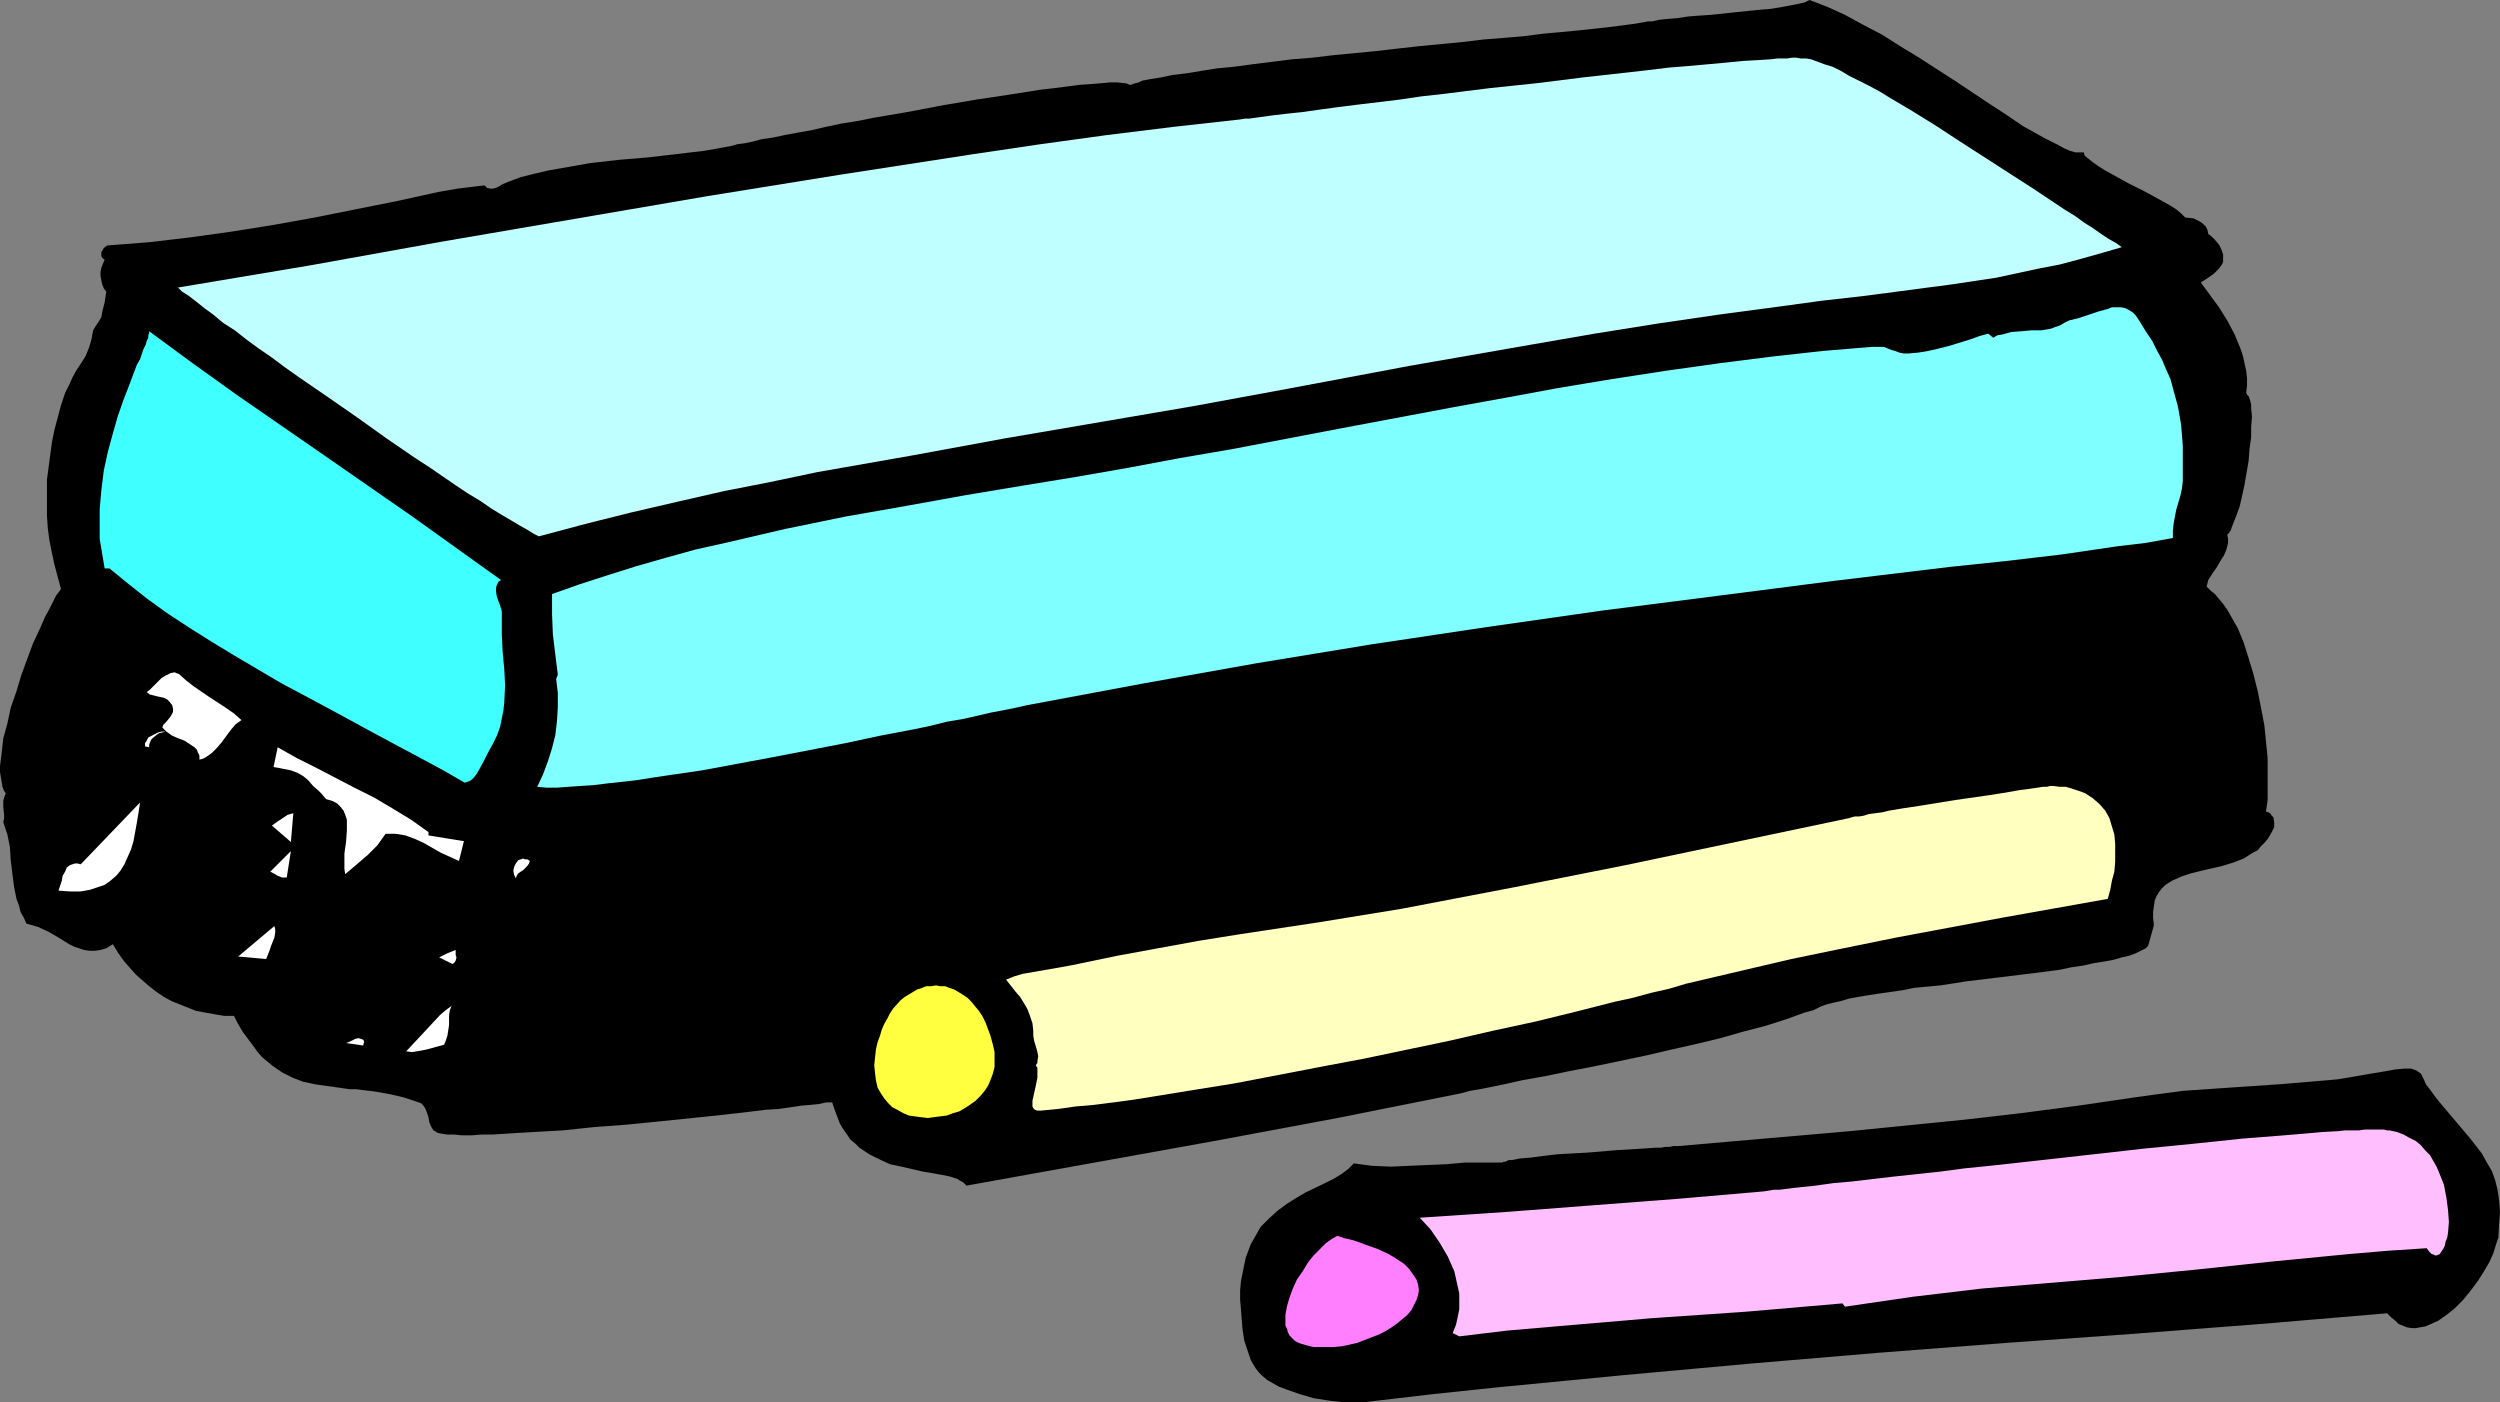
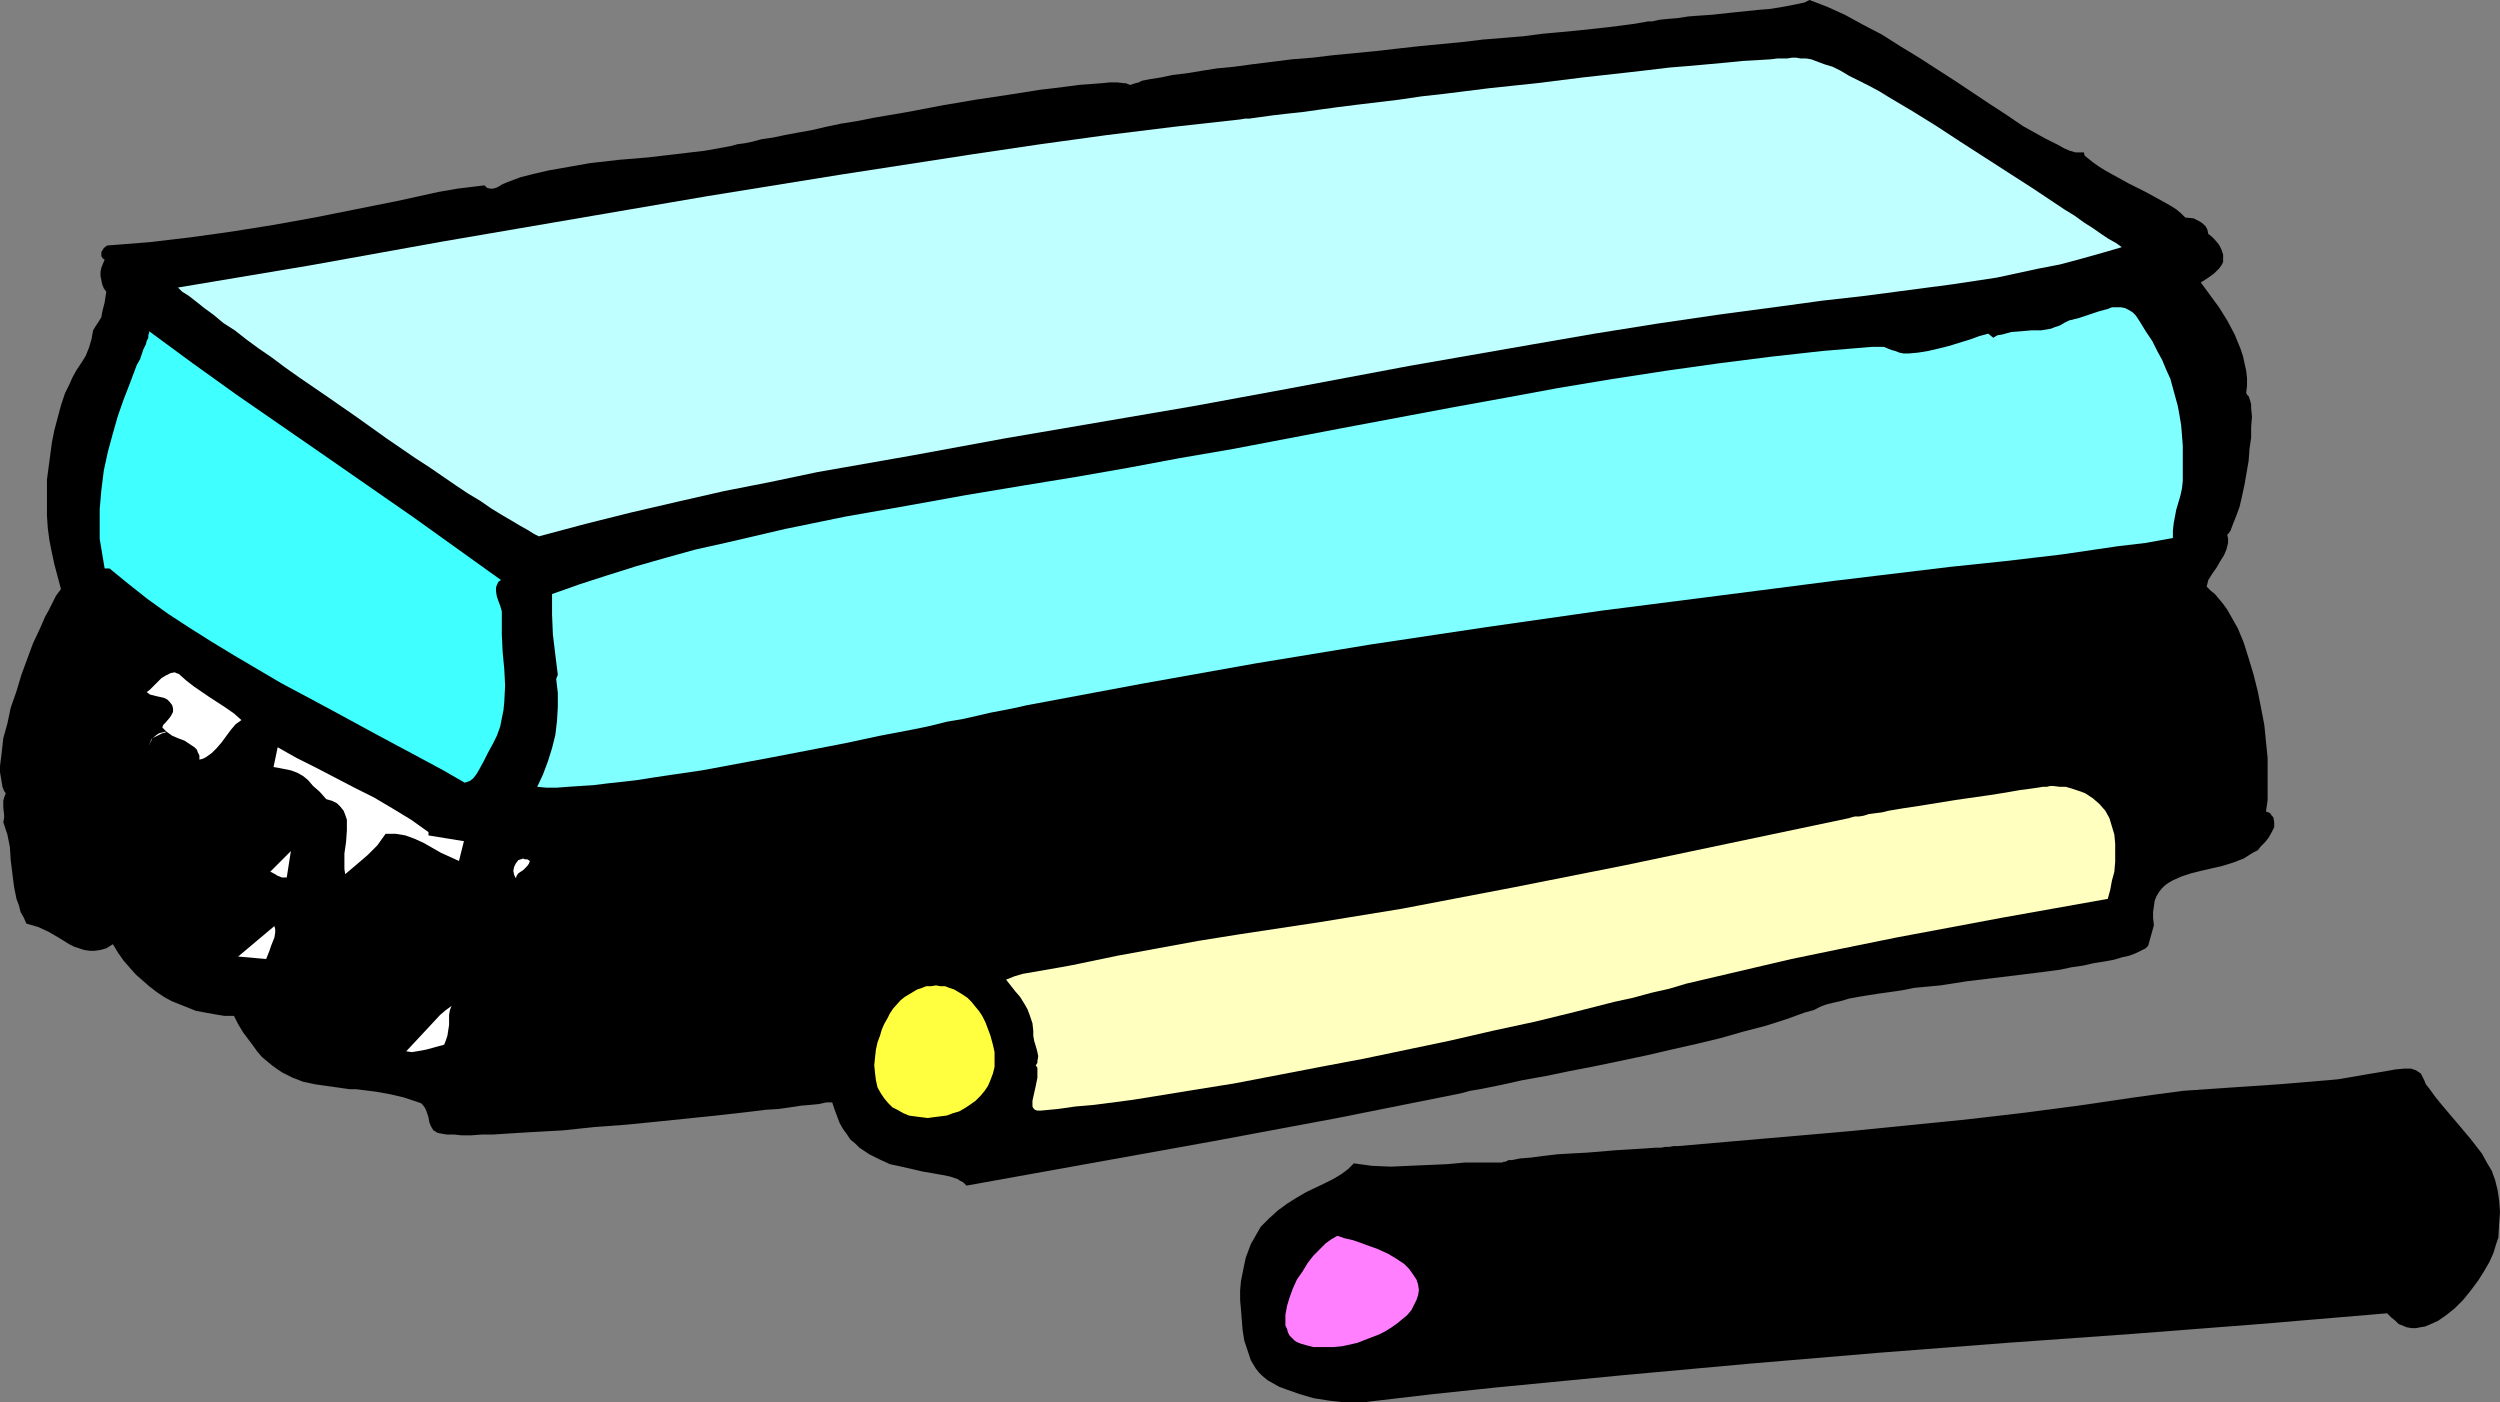
<svg xmlns="http://www.w3.org/2000/svg" xmlns:ns1="http://sodipodi.sourceforge.net/DTD/sodipodi-0.dtd" xmlns:ns2="http://www.inkscape.org/namespaces/inkscape" version="1.0" width="129.724mm" height="72.763mm" id="svg20" ns1:docname="Chalk &amp; Eraser 2.wmf">
  <rect width="100%" height="100%" fill="#808080" stroke="none" />
  <ns1:namedview id="namedview20" pagecolor="#ffffff" bordercolor="#000000" borderopacity="0.25" ns2:showpageshadow="2" ns2:pageopacity="0.0" ns2:pagecheckerboard="0" ns2:deskcolor="#d1d1d1" ns2:document-units="mm" />
  <defs id="defs1">
    <pattern id="WMFhbasepattern" patternUnits="userSpaceOnUse" width="6" height="6" x="0" y="0" />
  </defs>
  <path style="fill:#000000;fill-opacity:1;fill-rule:evenodd;stroke:none" d="m 408.686,29.892 0.162,0.646 0.808,0.646 0.808,0.646 1.131,0.808 1.293,0.808 1.454,0.808 3.232,1.777 3.232,1.616 3.232,1.777 1.454,0.808 1.293,0.808 0.97,0.808 0.808,0.808 1.616,0.162 1.293,0.646 0.646,0.485 0.485,0.485 0.323,0.646 0.162,0.808 0.646,0.485 0.646,0.646 0.808,0.969 0.485,0.969 0.323,0.969 v 0.808 0.646 l -0.323,0.646 -0.485,0.646 -0.97,0.969 -1.131,0.808 -0.485,0.323 -0.485,0.323 -0.323,0.162 -0.162,0.162 1.778,2.424 1.778,2.424 1.616,2.585 1.454,2.747 1.131,2.747 0.485,1.454 0.323,1.454 0.323,1.454 0.162,1.454 v 1.454 l -0.162,1.454 0.162,0.323 0.323,0.323 0.162,0.485 0.162,0.485 0.162,0.646 v 0.646 l 0.162,1.777 -0.162,1.939 v 2.101 l -0.323,2.262 -0.162,2.262 -0.808,4.686 -0.485,2.262 -0.485,2.101 -0.646,1.777 -0.646,1.616 -0.485,1.293 -0.323,0.485 -0.323,0.323 0.162,0.808 v 0.808 l -0.323,1.293 -0.485,1.131 -0.808,1.293 -0.646,1.131 -0.808,1.131 -0.808,1.293 -0.323,1.293 0.808,0.808 0.808,0.646 0.808,0.969 0.808,0.969 0.808,1.131 0.646,1.131 1.454,2.585 1.131,2.747 0.97,3.07 0.97,3.232 0.808,3.232 0.646,3.232 0.646,3.393 0.323,3.232 0.323,3.232 v 2.908 2.747 2.585 l -0.162,1.131 -0.162,1.131 0.485,0.162 0.323,0.162 0.323,0.485 0.323,0.323 0.162,0.969 v 0.485 0.485 l -0.485,0.969 -0.646,1.131 -0.646,0.808 -0.808,0.808 -0.646,0.808 -0.97,0.485 -1.778,1.131 -2.101,0.808 -2.101,0.646 -2.101,0.485 -2.101,0.485 -1.939,0.485 -1.939,0.646 -1.778,0.808 -0.808,0.485 -0.646,0.485 -0.646,0.646 -0.485,0.646 -0.485,0.808 -0.323,0.808 -0.162,1.131 -0.162,1.131 v 1.131 l 0.162,1.454 -1.131,4.04 -0.485,0.485 -0.97,0.485 -0.97,0.485 -1.293,0.485 -1.454,0.323 -1.616,0.485 -1.778,0.323 -2.101,0.323 -2.101,0.485 -2.262,0.323 -2.262,0.485 -2.424,0.323 -5.171,0.646 -10.666,1.293 -5.171,0.808 -5.171,0.485 -2.424,0.485 -2.262,0.323 -2.262,0.323 -2.101,0.323 -1.939,0.323 -1.778,0.323 -1.616,0.485 -1.454,0.323 -1.293,0.323 -0.97,0.323 -1.616,0.808 -1.778,0.485 -1.778,0.646 -1.778,0.646 -4.04,1.293 -4.363,1.131 -4.525,1.293 -4.686,1.131 -5.01,1.131 -4.848,1.131 -10.019,2.101 -5.01,0.969 -4.686,0.969 -4.525,0.808 -4.363,0.969 -4.04,0.808 -1.939,0.323 -1.778,0.485 -12.12,2.424 -12.12,2.424 -24.24,4.524 -48.48,8.725 -0.323,-0.323 -0.323,-0.323 -0.646,-0.323 -0.485,-0.323 -1.454,-0.485 -1.616,-0.323 -1.778,-0.323 -1.939,-0.323 -2.101,-0.485 -2.101,-0.485 -2.262,-0.485 -2.101,-0.969 -1.939,-0.969 -1.939,-1.293 -0.808,-0.808 -0.97,-0.808 -0.646,-0.969 -0.808,-1.131 -0.646,-1.131 -0.485,-1.293 -0.485,-1.293 -0.485,-1.454 h -1.131 l -1.454,0.323 -1.616,0.162 -1.939,0.162 -2.101,0.323 -2.262,0.323 -2.586,0.162 -2.586,0.323 -2.747,0.323 -2.909,0.323 -6.141,0.646 -6.302,0.646 -6.464,0.646 -6.464,0.485 -6.141,0.646 -2.909,0.162 -2.909,0.162 -2.747,0.162 -2.586,0.162 -2.424,0.162 h -2.262 l -2.101,0.162 H 90.496 L 89.041,222.496 h -1.454 l -0.97,-0.162 -0.808,-0.162 -0.485,-0.323 -0.323,-0.162 -0.485,-0.808 -0.323,-0.808 -0.162,-0.969 -0.323,-0.969 -0.323,-0.808 -0.485,-0.646 -0.323,-0.323 -0.485,-0.162 -2.909,-0.969 -2.747,-0.646 -2.747,-0.485 -2.586,-0.323 -1.293,-0.162 h -1.293 l -2.262,-0.323 -2.262,-0.323 -2.262,-0.323 -2.262,-0.485 -2.101,-0.808 -1.939,-0.969 -0.97,-0.646 -1.131,-0.808 -0.97,-0.808 -0.97,-0.808 -0.97,-1.131 -0.808,-1.131 -0.97,-1.293 -0.97,-1.293 -0.97,-1.616 -0.808,-1.616 H 43.955 l -1.939,-0.323 -1.778,-0.323 -1.778,-0.323 -1.616,-0.646 -1.616,-0.646 -1.616,-0.646 -1.454,-0.808 -1.454,-0.969 -1.454,-1.131 -1.293,-1.131 -1.293,-1.131 -1.293,-1.454 -1.131,-1.293 -1.131,-1.616 -0.97,-1.616 -1.293,0.808 -1.131,0.323 -1.131,0.162 H 17.614 l -1.131,-0.162 -0.97,-0.323 -0.97,-0.323 -0.97,-0.485 -2.101,-1.293 -1.939,-1.131 -2.101,-0.969 -1.131,-0.323 -1.131,-0.323 -0.485,-1.131 -0.646,-1.131 -0.323,-1.293 -0.485,-1.293 -0.485,-2.424 -0.323,-2.585 -0.162,-1.293 -0.162,-1.293 -0.162,-2.585 -0.485,-2.424 -0.808,-2.424 0.162,-0.808 v -0.646 l -0.162,-1.454 v -1.293 l 0.162,-0.646 0.323,-0.808 -0.323,-0.485 -0.323,-0.808 L 0.323,153.34 0.162,152.37 0,151.401 v -1.131 l 0.323,-2.585 0.323,-2.908 0.808,-2.908 0.646,-3.07 1.131,-3.232 0.97,-3.232 1.131,-3.07 1.131,-3.07 1.293,-2.747 1.131,-2.585 0.646,-1.131 0.485,-0.969 0.485,-0.969 0.485,-0.969 0.485,-0.646 0.485,-0.646 -0.646,-2.424 -0.646,-2.424 -0.485,-2.262 -0.485,-2.424 -0.323,-2.424 -0.162,-2.424 V 98.726 96.302 94.04 l 0.323,-2.424 0.323,-2.424 0.323,-2.424 0.485,-2.424 0.646,-2.424 0.646,-2.424 0.808,-2.424 0.808,-1.616 0.646,-1.454 0.808,-1.454 0.97,-1.454 0.808,-1.293 0.646,-1.616 0.485,-1.616 0.323,-1.777 0.485,-0.808 0.646,-0.969 0.485,-0.808 0.162,-0.969 0.485,-1.939 0.323,-2.101 -0.485,-0.646 -0.323,-0.808 -0.162,-0.808 -0.162,-0.808 v -0.808 l 0.162,-0.808 0.323,-0.808 0.323,-0.808 -0.323,-0.162 -0.323,-0.485 v -0.323 -0.485 l 0.485,-0.808 0.646,-0.485 8.242,-0.646 8.242,-0.969 8.08,-1.131 8.08,-1.293 8.08,-1.454 8.08,-1.616 8.08,-1.616 8.08,-1.777 3.717,-0.646 5.333,-0.646 0.485,0.485 0.646,0.162 h 0.485 l 0.646,-0.162 0.646,-0.323 0.485,-0.323 1.131,-0.485 2.586,-0.969 2.586,-0.646 2.747,-0.646 2.747,-0.485 5.494,-0.969 5.656,-0.646 5.818,-0.485 5.494,-0.646 5.494,-0.646 2.747,-0.485 2.586,-0.485 1.131,-0.323 1.293,-0.162 1.616,-0.323 1.778,-0.485 2.262,-0.323 2.262,-0.485 2.586,-0.485 2.747,-0.485 2.747,-0.646 3.07,-0.646 3.07,-0.485 3.232,-0.646 6.626,-1.131 6.787,-1.293 6.626,-1.131 3.232,-0.485 3.232,-0.485 3.07,-0.485 3.07,-0.485 2.747,-0.323 2.586,-0.323 2.424,-0.323 2.262,-0.162 2.101,-0.162 1.616,-0.162 h 1.454 l 1.293,0.162 h 0.323 l 0.485,0.162 0.323,0.162 h 0.162 l 0.485,-0.162 0.485,-0.162 0.646,-0.162 0.646,-0.323 1.616,-0.323 2.101,-0.323 2.262,-0.485 2.747,-0.323 2.909,-0.485 3.07,-0.485 3.394,-0.323 3.555,-0.485 3.878,-0.485 3.878,-0.485 4.04,-0.323 4.04,-0.485 8.403,-0.808 4.202,-0.485 4.363,-0.485 8.403,-0.808 4.04,-0.485 4.04,-0.323 3.878,-0.323 3.717,-0.485 3.555,-0.323 3.394,-0.323 3.07,-0.323 2.909,-0.323 2.586,-0.323 2.424,-0.323 1.939,-0.323 0.808,-0.162 h 0.808 l 1.454,-0.323 1.616,-0.162 1.939,-0.162 2.101,-0.323 2.101,-0.162 2.424,-0.162 4.525,-0.485 4.686,-0.485 2.101,-0.162 2.101,-0.323 1.778,-0.323 1.616,-0.323 L 353.904,0.485 354.873,0 l 3.394,1.293 3.555,1.616 3.555,1.939 3.717,1.939 3.555,2.262 3.717,2.262 7.272,4.686 3.394,2.262 3.394,2.262 3.232,2.101 3.07,2.101 2.909,1.616 1.454,0.808 1.293,0.646 1.293,0.646 1.131,0.646 1.131,0.485 1.131,0.323 h 0.323 0.485 z" id="path1" />
  <path style="fill:#bfffff;fill-opacity:1;fill-rule:evenodd;stroke:none" d="m 416.12,48.474 -3.878,1.131 -4.04,1.131 -4.202,1.131 -4.202,0.808 -8.242,1.777 -8.565,1.293 -8.565,1.131 -8.565,1.131 -8.565,0.969 -8.242,1.131 -12.12,1.616 -12.12,1.777 -12.12,1.939 -12.12,2.101 -24.078,4.201 -24.078,4.524 -18.422,3.393 -36.845,6.302 -18.422,3.393 -18.422,3.232 -9.211,1.939 -9.05,1.777 -9.211,2.101 -9.05,2.101 -9.05,2.262 -9.05,2.424 -0.97,-0.485 -1.293,-0.808 -1.454,-0.808 -1.616,-0.969 -1.939,-1.131 -2.101,-1.293 -2.101,-1.454 -2.424,-1.454 -2.424,-1.616 -2.586,-1.777 -2.586,-1.777 -2.747,-1.777 -5.656,-3.878 L 70.134,81.921 64.317,77.882 58.661,74.004 55.914,72.065 53.328,70.126 50.742,68.349 48.318,66.571 46.056,64.794 43.794,63.34 41.854,61.724 40.077,60.431 38.461,59.138 37.006,58.007 35.714,57.199 l -0.808,-0.808 26.018,-4.363 26.018,-4.686 51.874,-8.887 26.018,-4.201 26.179,-4.04 13.09,-1.939 12.928,-1.777 13.09,-1.616 13.09,-1.454 0.97,-0.162 h 0.808 l 1.131,-0.162 1.131,-0.162 2.424,-0.323 2.747,-0.323 3.07,-0.323 3.394,-0.485 3.555,-0.485 3.878,-0.485 4.04,-0.485 4.04,-0.485 4.363,-0.646 4.363,-0.485 9.05,-1.131 9.211,-0.969 9.05,-1.131 4.363,-0.485 4.363,-0.485 4.202,-0.485 4.04,-0.485 4.04,-0.323 3.555,-0.323 3.555,-0.323 3.232,-0.323 2.909,-0.162 2.586,-0.162 1.293,-0.162 h 0.97 0.97 l 0.97,-0.162 h 0.808 l 0.808,0.162 h 0.646 0.485 l 0.97,0.162 1.293,0.485 1.293,0.485 1.616,0.485 1.616,0.808 1.616,0.969 1.939,0.969 1.939,0.969 2.101,1.131 2.101,1.293 4.363,2.585 4.686,2.908 4.686,3.07 9.534,6.14 2.262,1.454 2.262,1.454 4.363,2.908 1.939,1.293 2.101,1.293 1.778,1.293 1.778,1.131 1.616,1.131 1.454,0.969 1.454,0.808 z" id="path2" />
  <path style="fill:#7fffff;fill-opacity:1;fill-rule:evenodd;stroke:none" d="m 426.139,105.512 -5.333,0.969 -5.494,0.646 -10.989,1.616 -10.989,1.293 -10.827,1.131 -22.786,2.747 -22.624,2.908 -22.786,2.908 -22.624,3.232 -22.624,3.393 -22.624,3.716 -22.624,4.04 -22.462,4.201 -2.101,0.485 -2.424,0.485 -2.586,0.485 -2.747,0.646 -2.909,0.646 -2.909,0.485 -3.232,0.808 -3.07,0.646 -6.787,1.293 -6.787,1.454 -14.221,2.747 -6.949,1.293 -6.949,1.293 -6.626,0.969 -3.232,0.485 -3.07,0.485 -2.909,0.323 -2.909,0.323 -2.586,0.323 -2.586,0.162 -2.424,0.162 -2.101,0.162 h -2.101 l -1.778,-0.162 1.131,-2.424 0.97,-2.585 0.808,-2.585 0.646,-2.585 0.323,-2.747 0.162,-2.747 v -2.747 l -0.323,-2.747 0.323,-0.808 -0.485,-3.878 -0.485,-4.04 -0.162,-3.878 v -4.04 l 5.494,-1.939 5.494,-1.777 5.656,-1.777 5.656,-1.616 5.818,-1.616 5.818,-1.293 11.797,-2.747 11.797,-2.424 11.958,-2.101 11.635,-2.101 11.635,-1.939 9.858,-1.616 10.181,-1.777 10.342,-1.939 10.342,-1.777 21.17,-4.04 21.493,-4.04 10.666,-1.939 10.504,-1.939 10.666,-1.777 10.504,-1.616 10.342,-1.454 10.181,-1.293 10.181,-1.131 9.696,-0.808 h 0.646 0.646 0.97 l 0.808,0.323 0.808,0.323 0.646,0.162 0.808,0.323 0.808,0.162 h 1.131 l 1.778,-0.162 1.939,-0.323 2.101,-0.485 1.939,-0.485 4.202,-1.293 1.778,-0.646 1.778,-0.485 0.97,0.808 0.808,-0.485 0.97,-0.162 1.778,-0.485 2.101,-0.162 1.778,-0.162 h 1.939 l 1.939,-0.323 0.808,-0.323 0.97,-0.323 0.808,-0.485 0.97,-0.485 1.939,-0.485 1.939,-0.646 1.939,-0.646 1.778,-0.485 0.808,-0.323 h 0.808 0.97 l 0.808,0.162 0.646,0.323 0.808,0.485 0.646,0.646 0.646,0.969 1.293,2.101 1.293,1.939 0.97,1.939 0.97,1.777 0.808,1.939 0.808,1.777 0.97,3.555 0.485,1.777 0.323,1.777 0.323,1.939 0.162,1.939 0.162,2.101 v 2.262 2.262 2.424 l -0.162,1.454 -0.323,1.454 -0.808,2.747 -0.485,2.585 -0.162,1.454 z" id="path3" />
  <path style="fill:#3fffff;fill-opacity:1;fill-rule:evenodd;stroke:none" d="m 98.253,113.753 -0.485,0.323 -0.162,0.323 -0.162,0.323 -0.162,0.485 v 0.808 l 0.162,0.969 0.323,0.969 0.323,0.808 0.323,1.131 v 0.808 1.777 1.939 l 0.162,3.393 0.162,1.777 0.162,1.616 0.162,3.232 -0.162,3.232 -0.162,1.616 -0.323,1.616 -0.323,1.616 -0.646,1.777 -0.808,1.616 -0.97,1.777 -0.808,1.616 -0.97,1.777 -0.485,0.808 -0.646,0.808 -0.646,0.485 -0.97,0.323 -4.202,-2.424 -4.202,-2.262 -4.525,-2.424 -4.525,-2.424 -9.211,-5.009 -9.373,-5.009 -9.05,-5.332 -4.525,-2.747 -4.363,-2.747 -4.202,-2.747 -4.04,-2.908 -3.878,-3.07 -3.555,-2.908 h -0.97 l -0.323,-1.939 -0.323,-1.939 -0.323,-1.939 v -1.939 -3.878 l 0.323,-3.716 0.485,-3.878 0.808,-3.716 0.97,-3.555 0.97,-3.393 1.131,-3.232 1.131,-2.908 0.97,-2.585 0.485,-1.293 0.646,-1.131 0.323,-0.969 0.323,-0.969 0.485,-0.969 0.162,-0.646 0.323,-0.646 v -0.485 l 0.162,-0.485 v -0.323 l 8.565,6.302 8.565,6.14 17.291,11.957 17.453,12.119 8.565,6.14 z" id="path4" />
  <path style="fill:#ffffff;fill-opacity:1;fill-rule:evenodd;stroke:none" d="m 47.349,141.221 -1.131,0.808 -0.97,1.131 -1.778,2.424 -0.97,1.131 -0.97,0.969 -1.131,0.808 -0.646,0.323 -0.646,0.162 v -0.808 l -0.323,-0.646 -0.162,-0.485 -0.485,-0.485 -0.97,-0.646 -0.97,-0.646 -1.293,-0.485 -1.131,-0.485 -1.131,-0.808 -0.808,-0.808 0.162,-0.485 0.485,-0.485 0.808,-0.969 0.323,-0.485 0.323,-0.646 v -0.646 l -0.162,-0.646 -0.485,-0.646 -0.485,-0.485 -0.646,-0.323 -1.454,-0.323 -0.646,-0.162 -0.646,-0.162 -0.646,-0.485 0.646,-0.485 0.808,-0.808 1.454,-1.454 0.808,-0.485 0.97,-0.485 0.808,-0.162 0.323,0.162 0.485,0.162 1.454,1.293 1.454,1.131 3.07,2.101 3.232,2.101 1.616,1.131 z" id="path5" />
-   <path style="fill:#ffffff;fill-opacity:1;fill-rule:evenodd;stroke:none" d="m 32.482,143.483 -0.646,0.162 -0.646,0.162 -0.485,0.323 -0.97,0.808 -0.323,0.646 -0.162,0.485 v 0.485 l -0.808,-0.162 v -0.646 l 0.323,-0.485 0.323,-0.646 0.646,-0.323 0.646,-0.323 0.646,-0.323 0.646,-0.162 z" id="path6" />
+   <path style="fill:#ffffff;fill-opacity:1;fill-rule:evenodd;stroke:none" d="m 32.482,143.483 -0.646,0.162 -0.646,0.162 -0.485,0.323 -0.97,0.808 -0.323,0.646 -0.162,0.485 v 0.485 v -0.646 l 0.323,-0.485 0.323,-0.646 0.646,-0.323 0.646,-0.323 0.646,-0.323 0.646,-0.162 z" id="path6" />
  <path style="fill:#ffffff;fill-opacity:1;fill-rule:evenodd;stroke:none" d="m 84.032,163.196 v 0.646 l 6.949,1.131 -0.97,3.878 -1.778,-0.808 -1.778,-0.808 -3.394,-1.939 -1.778,-0.808 -1.778,-0.646 -1.939,-0.323 h -0.97 -0.97 l -0.808,1.131 -0.808,1.131 -0.97,0.969 -0.97,0.969 -2.262,1.939 -2.101,1.777 -0.162,-0.969 v -0.969 -2.101 l 0.162,-1.131 0.162,-1.131 0.162,-2.262 v -1.131 -0.969 l -0.323,-0.969 -0.323,-0.808 -0.646,-0.808 -0.646,-0.646 -0.97,-0.485 -1.131,-0.323 -1.293,-1.454 -1.293,-1.131 -0.97,-1.131 -0.97,-0.808 -1.131,-0.646 -1.293,-0.485 -1.616,-0.323 -0.808,-0.162 -0.97,-0.162 0.808,-3.878 3.717,2.101 3.878,1.939 3.717,1.939 3.717,1.939 3.878,1.939 3.555,2.101 3.717,2.262 z" id="path7" />
  <path style="fill:#ffffbf;fill-opacity:1;fill-rule:evenodd;stroke:none" d="m 413.372,176.284 -20.846,3.716 -20.685,3.878 -10.342,2.101 -10.181,2.101 -10.342,2.424 -10.342,2.424 -3.232,0.969 -3.555,0.808 -3.555,0.969 -3.717,0.808 -7.595,1.939 -7.918,1.939 -8.242,1.777 -8.403,1.939 -16.968,3.555 -8.565,1.616 -8.403,1.616 -8.403,1.616 -8.08,1.293 -7.918,1.293 -4.04,0.646 -3.717,0.485 -3.717,0.485 -3.717,0.323 -3.394,0.485 -3.394,0.323 h -0.646 l -0.485,-0.162 -0.323,-0.323 -0.162,-0.323 v -0.646 -0.485 l 0.323,-1.454 0.323,-1.454 0.323,-1.616 v -0.646 -0.646 -0.646 l -0.323,-0.485 0.323,-0.485 v -0.323 l 0.162,-0.969 -0.162,-0.808 -0.162,-0.646 -0.485,-1.616 -0.162,-0.969 v -0.969 l -0.162,-1.454 -0.485,-1.454 -0.485,-1.293 -0.646,-1.131 -0.808,-1.293 -0.97,-1.131 -1.778,-2.262 1.616,-0.646 1.616,-0.485 3.717,-0.646 3.717,-0.646 1.778,-0.323 1.616,-0.323 7.757,-1.616 7.918,-1.454 7.918,-1.454 8.08,-1.293 15.998,-2.424 7.918,-1.293 7.918,-1.293 10.989,-2.101 10.989,-2.101 21.978,-4.363 43.794,-9.21 0.485,-0.162 0.646,-0.162 h 0.808 l 0.97,-0.162 0.97,-0.323 1.293,-0.162 1.293,-0.162 1.293,-0.323 2.909,-0.485 3.232,-0.485 6.949,-1.131 3.394,-0.485 3.394,-0.485 3.07,-0.485 2.747,-0.485 1.293,-0.162 1.131,-0.162 1.131,-0.162 0.97,-0.162 h 0.808 l 0.646,-0.162 h 0.323 0.323 l 1.293,0.162 h 1.131 l 1.131,0.323 0.97,0.323 0.97,0.323 0.808,0.323 1.454,0.969 1.293,1.131 1.131,1.293 0.808,1.454 0.485,1.616 0.485,1.616 0.162,1.777 v 1.777 1.777 l -0.162,1.939 -0.485,1.777 -0.323,1.777 z" id="path8" />
-   <path style="fill:#ffffff;fill-opacity:1;fill-rule:evenodd;stroke:none" d="m 11.474,174.668 0.323,-0.969 0.323,-0.969 0.162,-0.969 0.485,-0.808 0.323,-0.808 0.646,-0.485 0.485,-0.162 0.485,-0.162 h 0.485 l 0.646,0.162 11.635,-12.119 -0.323,2.101 -0.323,1.939 -0.323,1.777 -0.323,1.777 -0.485,1.616 -0.646,1.454 -0.646,1.454 -0.808,1.293 -0.808,0.969 -1.131,0.969 -1.131,0.808 -1.454,0.485 -1.454,0.485 -1.778,0.323 h -2.101 z" id="path9" />
-   <path style="fill:#ffffff;fill-opacity:1;fill-rule:evenodd;stroke:none" d="m 57.045,165.135 -3.717,-3.232 1.131,-0.808 0.97,-0.646 0.97,-0.646 1.131,-0.323 z" id="path10" />
  <path style="fill:#ffffff;fill-opacity:1;fill-rule:evenodd;stroke:none" d="m 56.237,172.083 h -0.485 -0.485 l -0.808,-0.323 -0.808,-0.485 -0.646,-0.323 4.04,-4.04 z" id="path11" />
  <path style="fill:#ffffff;fill-opacity:1;fill-rule:evenodd;stroke:none" d="m 103.909,168.852 -0.162,0.485 -0.323,0.485 -0.808,0.808 -0.97,0.646 -0.323,0.485 -0.162,0.485 -0.323,-0.646 -0.162,-0.808 0.162,-0.808 0.323,-0.646 0.485,-0.646 0.485,-0.162 0.485,-0.162 0.323,0.162 h 0.485 z" id="path12" />
  <path style="fill:#ffffff;fill-opacity:1;fill-rule:evenodd;stroke:none" d="m 52.197,188.08 -5.494,-0.485 7.11,-5.978 0.162,0.646 v 0.646 l -0.162,0.969 -0.323,0.808 -0.323,0.808 -0.323,0.969 z" id="path13" />
-   <path style="fill:#ffffff;fill-opacity:1;fill-rule:evenodd;stroke:none" d="m 89.365,186.302 v 0.969 l 0.162,0.485 -0.162,0.646 -0.323,0.485 -0.323,0.162 -2.586,-1.293 1.616,-0.808 z" id="path14" />
  <path style="fill:#ffff3f;fill-opacity:1;fill-rule:evenodd;stroke:none" d="m 194.243,203.107 0.485,1.777 0.323,1.454 v 1.454 1.454 l -0.323,1.293 -0.485,1.293 -0.485,1.131 -0.646,0.969 -0.808,0.969 -0.97,0.969 -1.131,0.808 -0.97,0.646 -1.131,0.646 -1.131,0.323 -1.293,0.485 -1.293,0.162 -1.293,0.162 -1.131,0.162 -1.293,-0.162 -1.293,-0.162 -1.131,-0.162 -1.131,-0.485 -1.131,-0.646 -0.97,-0.485 -0.808,-0.808 -0.808,-0.969 -0.646,-0.969 -0.646,-1.131 -0.323,-1.454 -0.162,-1.293 -0.162,-1.616 0.162,-1.616 0.162,-1.454 0.323,-1.454 0.485,-1.293 0.323,-1.131 0.485,-1.131 0.646,-1.131 0.485,-0.969 0.646,-0.969 1.454,-1.616 0.808,-0.646 0.808,-0.485 0.808,-0.485 0.808,-0.485 0.97,-0.323 0.808,-0.323 h 0.97 l 0.97,-0.162 0.808,0.162 h 0.97 l 0.808,0.323 0.97,0.323 0.808,0.485 0.808,0.485 0.97,0.646 0.808,0.808 0.646,0.808 0.808,0.969 0.646,0.969 0.646,1.293 0.485,1.293 z" id="path15" />
  <path style="fill:#ffffff;fill-opacity:1;fill-rule:evenodd;stroke:none" d="m 88.557,197.29 -0.323,0.808 -0.162,0.969 v 1.939 l -0.323,2.101 -0.323,0.969 -0.323,0.808 -1.778,0.485 -1.778,0.485 -1.778,0.323 -0.97,0.162 -1.131,-0.162 2.262,-2.424 2.262,-2.424 2.101,-2.262 1.131,-0.969 z" id="path16" />
-   <path style="fill:#ffffff;fill-opacity:1;fill-rule:evenodd;stroke:none" d="m 71.266,205.046 -3.394,-0.485 0.485,-0.162 0.646,-0.323 0.646,-0.323 0.646,-0.162 0.485,0.162 0.485,0.162 0.162,0.485 -0.162,0.323 z" id="path17" />
  <path style="fill:#000000;fill-opacity:1;fill-rule:evenodd;stroke:none" d="m 468.155,257.559 -24.886,2.101 -25.048,1.939 -24.886,1.777 -25.048,1.939 -24.886,2.101 -24.886,2.262 -25.048,2.424 -12.282,1.293 -12.443,1.454 -1.131,0.162 h -1.293 -2.747 l -2.909,-0.323 -3.07,-0.485 -2.747,-0.808 -2.747,-0.969 -1.293,-0.485 -1.131,-0.646 -1.131,-0.646 -0.97,-0.808 -0.646,-0.646 -0.646,-0.808 -0.97,-1.616 -0.646,-1.939 -0.646,-1.939 -0.323,-2.101 -0.162,-1.939 -0.162,-2.101 -0.162,-1.777 v -1.939 l 0.162,-1.777 0.323,-1.616 0.323,-1.616 0.323,-1.454 0.485,-1.293 0.485,-1.293 0.646,-1.131 0.646,-1.131 0.646,-1.131 1.616,-1.616 1.778,-1.616 1.778,-1.293 1.778,-1.131 1.939,-1.131 3.717,-1.777 1.616,-0.808 1.616,-0.969 1.293,-0.969 1.131,-1.131 3.555,0.485 3.717,0.162 3.555,-0.162 3.717,-0.162 3.717,-0.162 3.555,-0.323 h 3.717 3.555 l 0.323,-0.162 h 0.323 l 0.646,-0.323 h 0.646 l 0.808,-0.162 0.808,-0.162 2.101,-0.162 2.424,-0.323 2.747,-0.323 2.747,-0.162 3.07,-0.162 5.818,-0.485 2.747,-0.162 2.586,-0.162 2.262,-0.162 h 1.131 l 0.808,-0.162 h 0.808 l 0.808,-0.162 h 0.485 0.485 l 11.15,-0.969 22.301,-1.939 11.312,-1.131 11.312,-1.131 11.15,-1.293 11.15,-1.454 10.989,-1.616 4.686,-0.646 4.848,-0.646 9.373,-0.646 9.534,-0.646 9.696,-0.808 1.778,-0.162 1.939,-0.323 3.717,-0.646 3.878,-0.646 1.778,-0.323 1.778,-0.162 h 1.293 l 0.485,0.162 0.485,0.162 0.485,0.323 0.485,0.323 0.323,0.646 0.323,0.646 0.323,0.808 0.646,0.808 1.293,1.777 1.454,1.777 2.747,3.232 2.586,3.07 1.131,1.454 1.131,1.454 0.97,1.777 0.97,1.616 0.646,1.777 0.485,1.939 0.323,2.101 0.162,2.262 -0.162,2.262 -0.162,2.747 -0.485,1.454 -0.485,1.616 -0.808,1.777 -1.131,1.939 -1.131,1.777 -1.454,1.939 -1.454,1.777 -1.616,1.616 -1.616,1.293 -1.616,1.131 -1.778,0.808 -0.808,0.323 -0.97,0.162 -0.808,0.162 h -0.808 l -0.97,-0.162 -0.808,-0.323 -0.808,-0.323 -0.646,-0.646 -0.808,-0.646 z" id="path18" />
-   <path style="fill:#ffbfff;fill-opacity:1;fill-rule:evenodd;stroke:none" d="m 475.911,244.794 -7.434,0.485 -7.595,0.646 -15.029,1.454 -15.19,1.616 -14.867,1.454 -13.574,1.131 -13.574,1.131 -6.787,0.808 -6.787,0.808 -6.626,0.969 -6.626,0.969 -0.485,-0.646 -9.373,0.808 -9.373,0.808 -18.746,1.293 -18.907,1.616 -9.373,0.808 -9.373,1.131 -1.293,-0.646 0.646,-1.616 0.323,-1.454 0.323,-1.616 v -1.454 -1.616 l -0.323,-1.454 -0.323,-1.454 -0.323,-1.454 -0.646,-1.454 -0.646,-1.454 -1.616,-2.747 -1.778,-2.585 -2.101,-2.262 16.968,-1.131 16.806,-1.293 16.968,-1.293 16.806,-1.454 0.97,-0.162 0.97,-0.162 h 1.131 l 1.293,-0.162 1.293,-0.162 1.454,-0.162 3.07,-0.323 3.394,-0.485 3.717,-0.323 4.04,-0.485 4.202,-0.485 4.525,-0.485 4.525,-0.485 4.848,-0.646 4.848,-0.485 10.181,-1.131 10.181,-1.131 10.019,-1.131 5.01,-0.485 4.848,-0.485 4.686,-0.485 4.525,-0.485 4.202,-0.323 4.04,-0.323 3.878,-0.323 3.555,-0.323 3.07,-0.162 1.454,-0.162 h 1.454 1.293 l 1.131,-0.162 h 1.131 0.97 0.808 0.808 l 0.646,0.162 h 0.485 l 1.454,0.323 1.293,0.485 1.131,0.646 1.293,0.646 0.97,0.808 0.808,0.969 0.97,0.969 0.646,1.131 0.646,1.131 0.485,1.131 0.97,2.424 0.485,2.585 0.323,2.424 0.162,2.262 -0.162,2.101 -0.162,0.969 -0.323,0.808 -0.162,0.808 -0.323,0.646 -0.323,0.485 -0.323,0.485 -0.323,0.162 -0.485,0.162 -0.323,-0.162 -0.485,-0.162 -0.485,-0.485 z" id="path19" />
  <path style="fill:#ff7fff;fill-opacity:1;fill-rule:evenodd;stroke:none" d="m 262.276,242.371 1.454,0.485 1.454,0.323 1.454,0.485 1.293,0.485 2.262,0.808 2.101,0.969 1.616,0.969 1.454,0.969 0.97,0.969 0.808,1.131 0.646,0.969 0.323,0.969 0.162,1.131 -0.162,0.969 -0.323,0.969 -0.485,0.969 -0.485,0.969 -0.808,0.969 -0.97,0.808 -0.97,0.808 -1.131,0.808 -1.293,0.808 -1.293,0.646 -1.293,0.485 -2.909,1.131 -2.909,0.646 -1.616,0.162 h -1.293 -1.454 -1.293 l -1.293,-0.323 -1.131,-0.323 -0.808,-0.323 -0.485,-0.323 -0.485,-0.485 -0.485,-0.485 -0.323,-0.646 -0.162,-0.646 -0.323,-0.646 v -0.646 -1.454 l 0.323,-1.777 0.485,-1.616 0.646,-1.777 0.808,-1.777 1.131,-1.616 0.97,-1.616 1.131,-1.454 1.293,-1.293 1.131,-1.131 1.131,-0.808 z" id="path20" />
</svg>